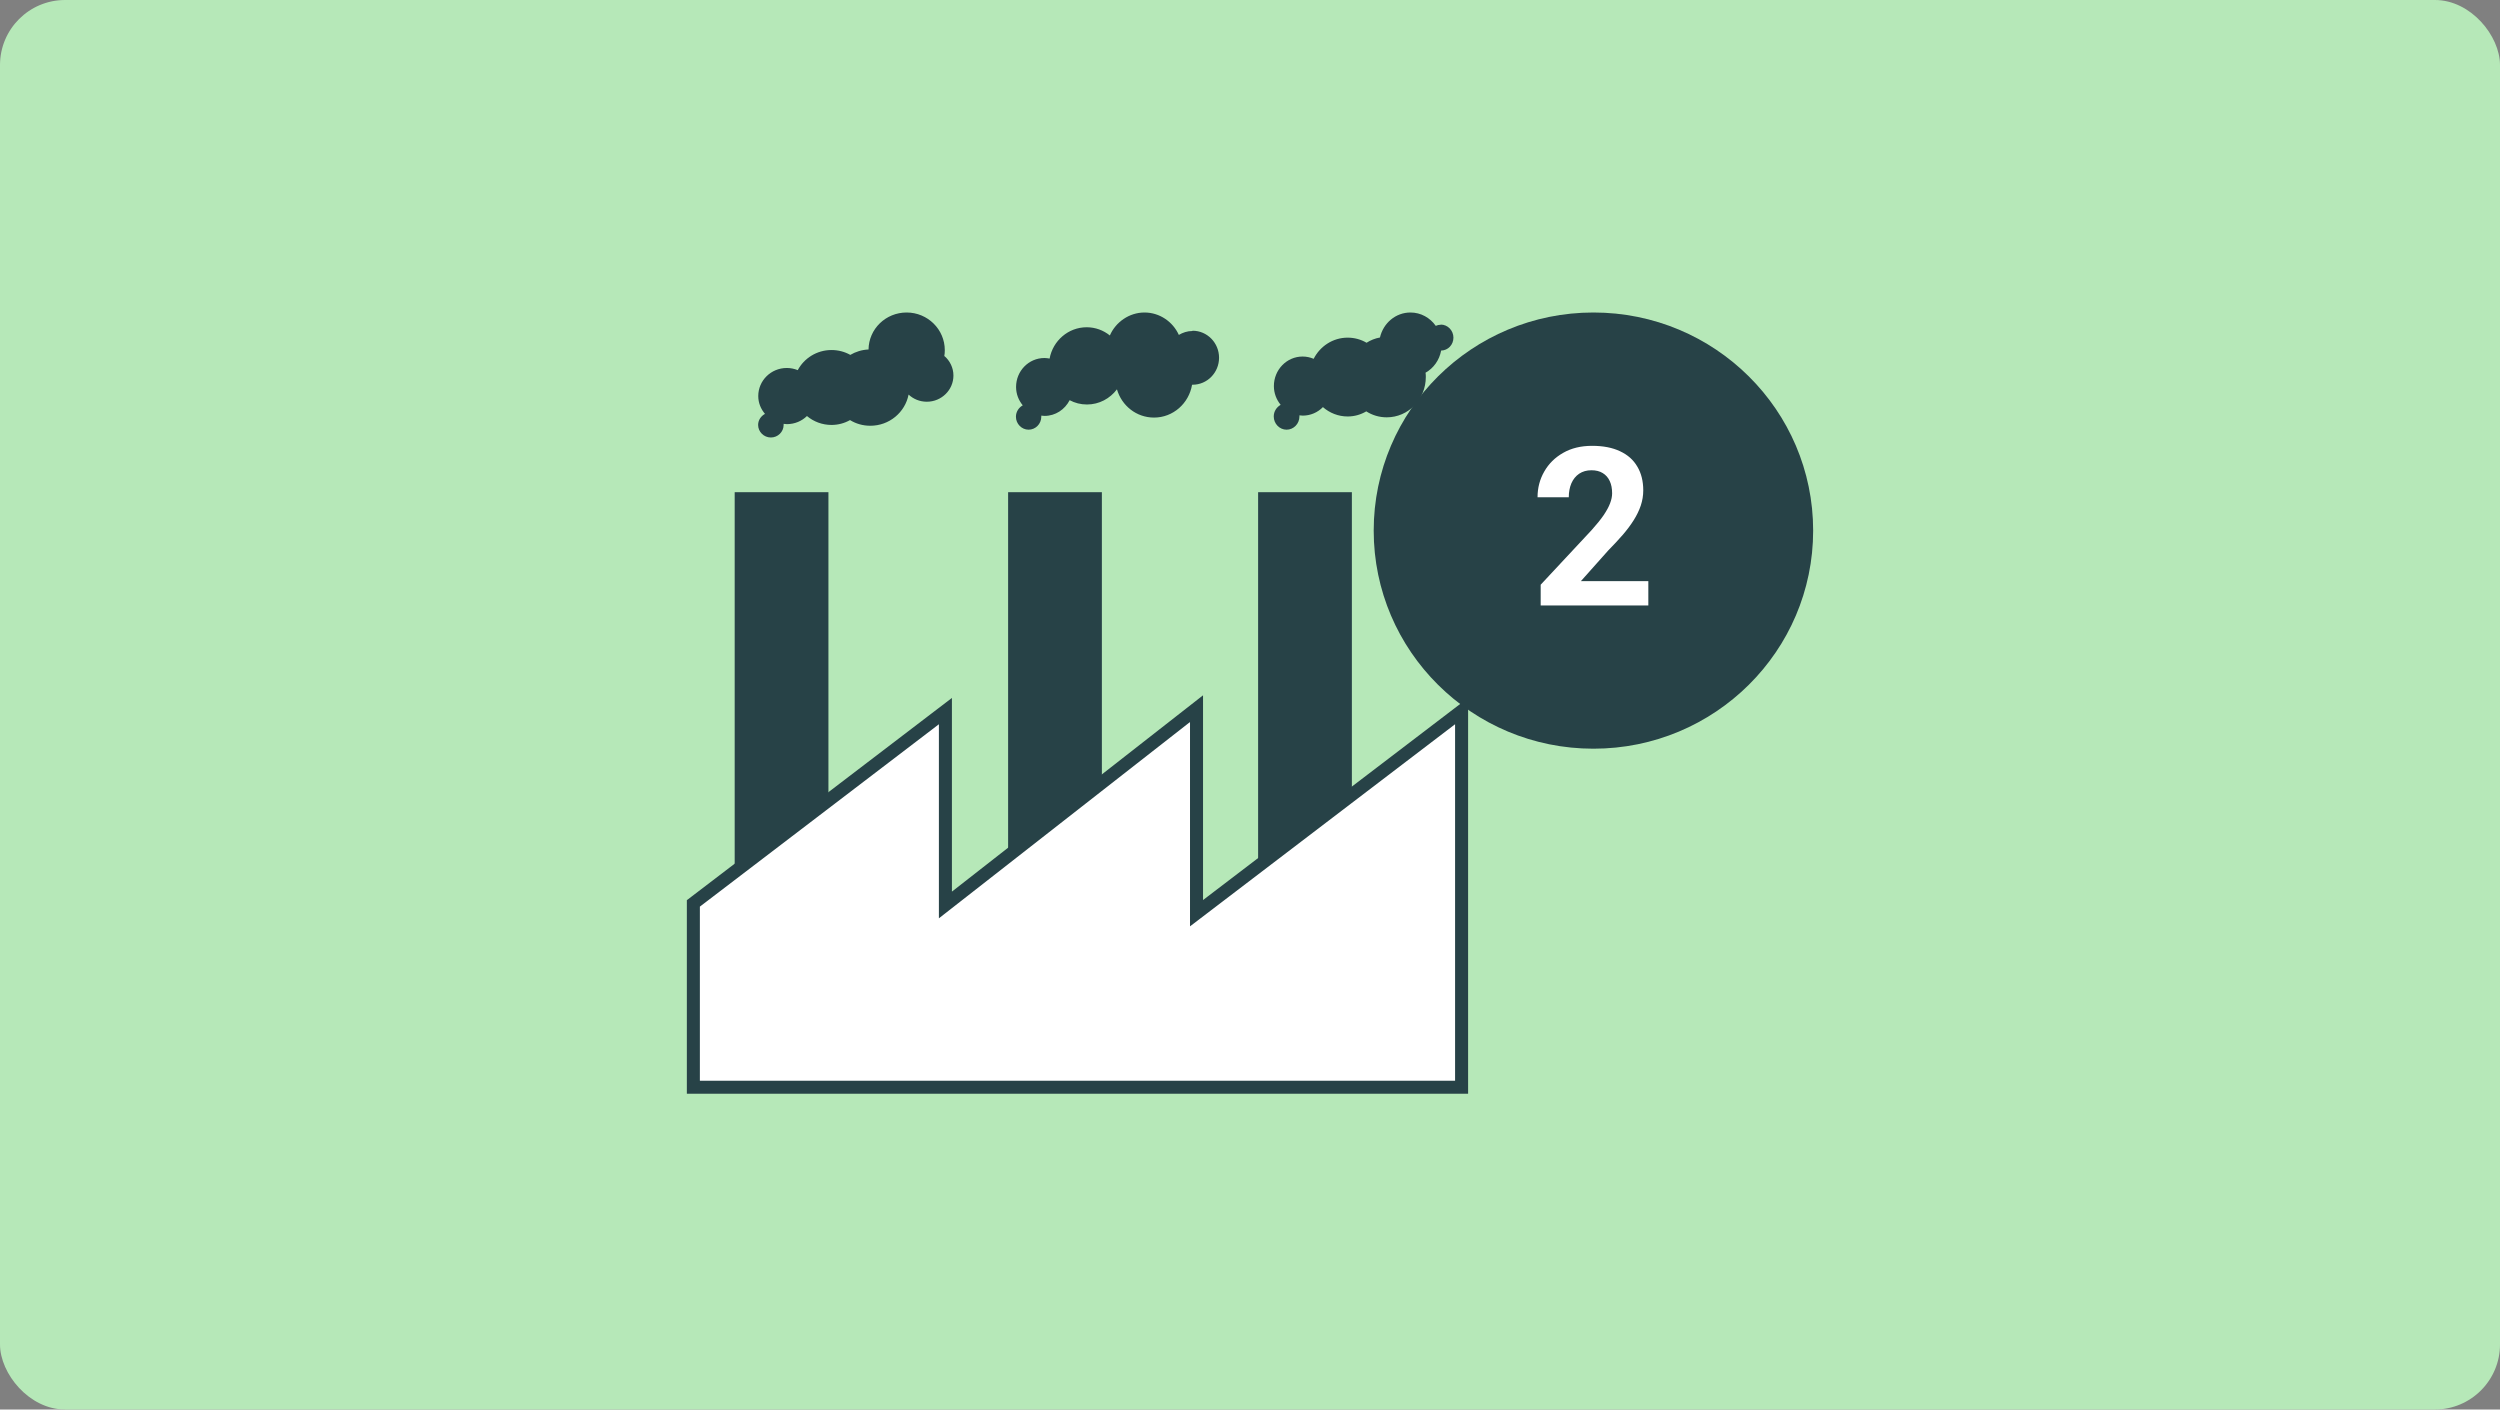
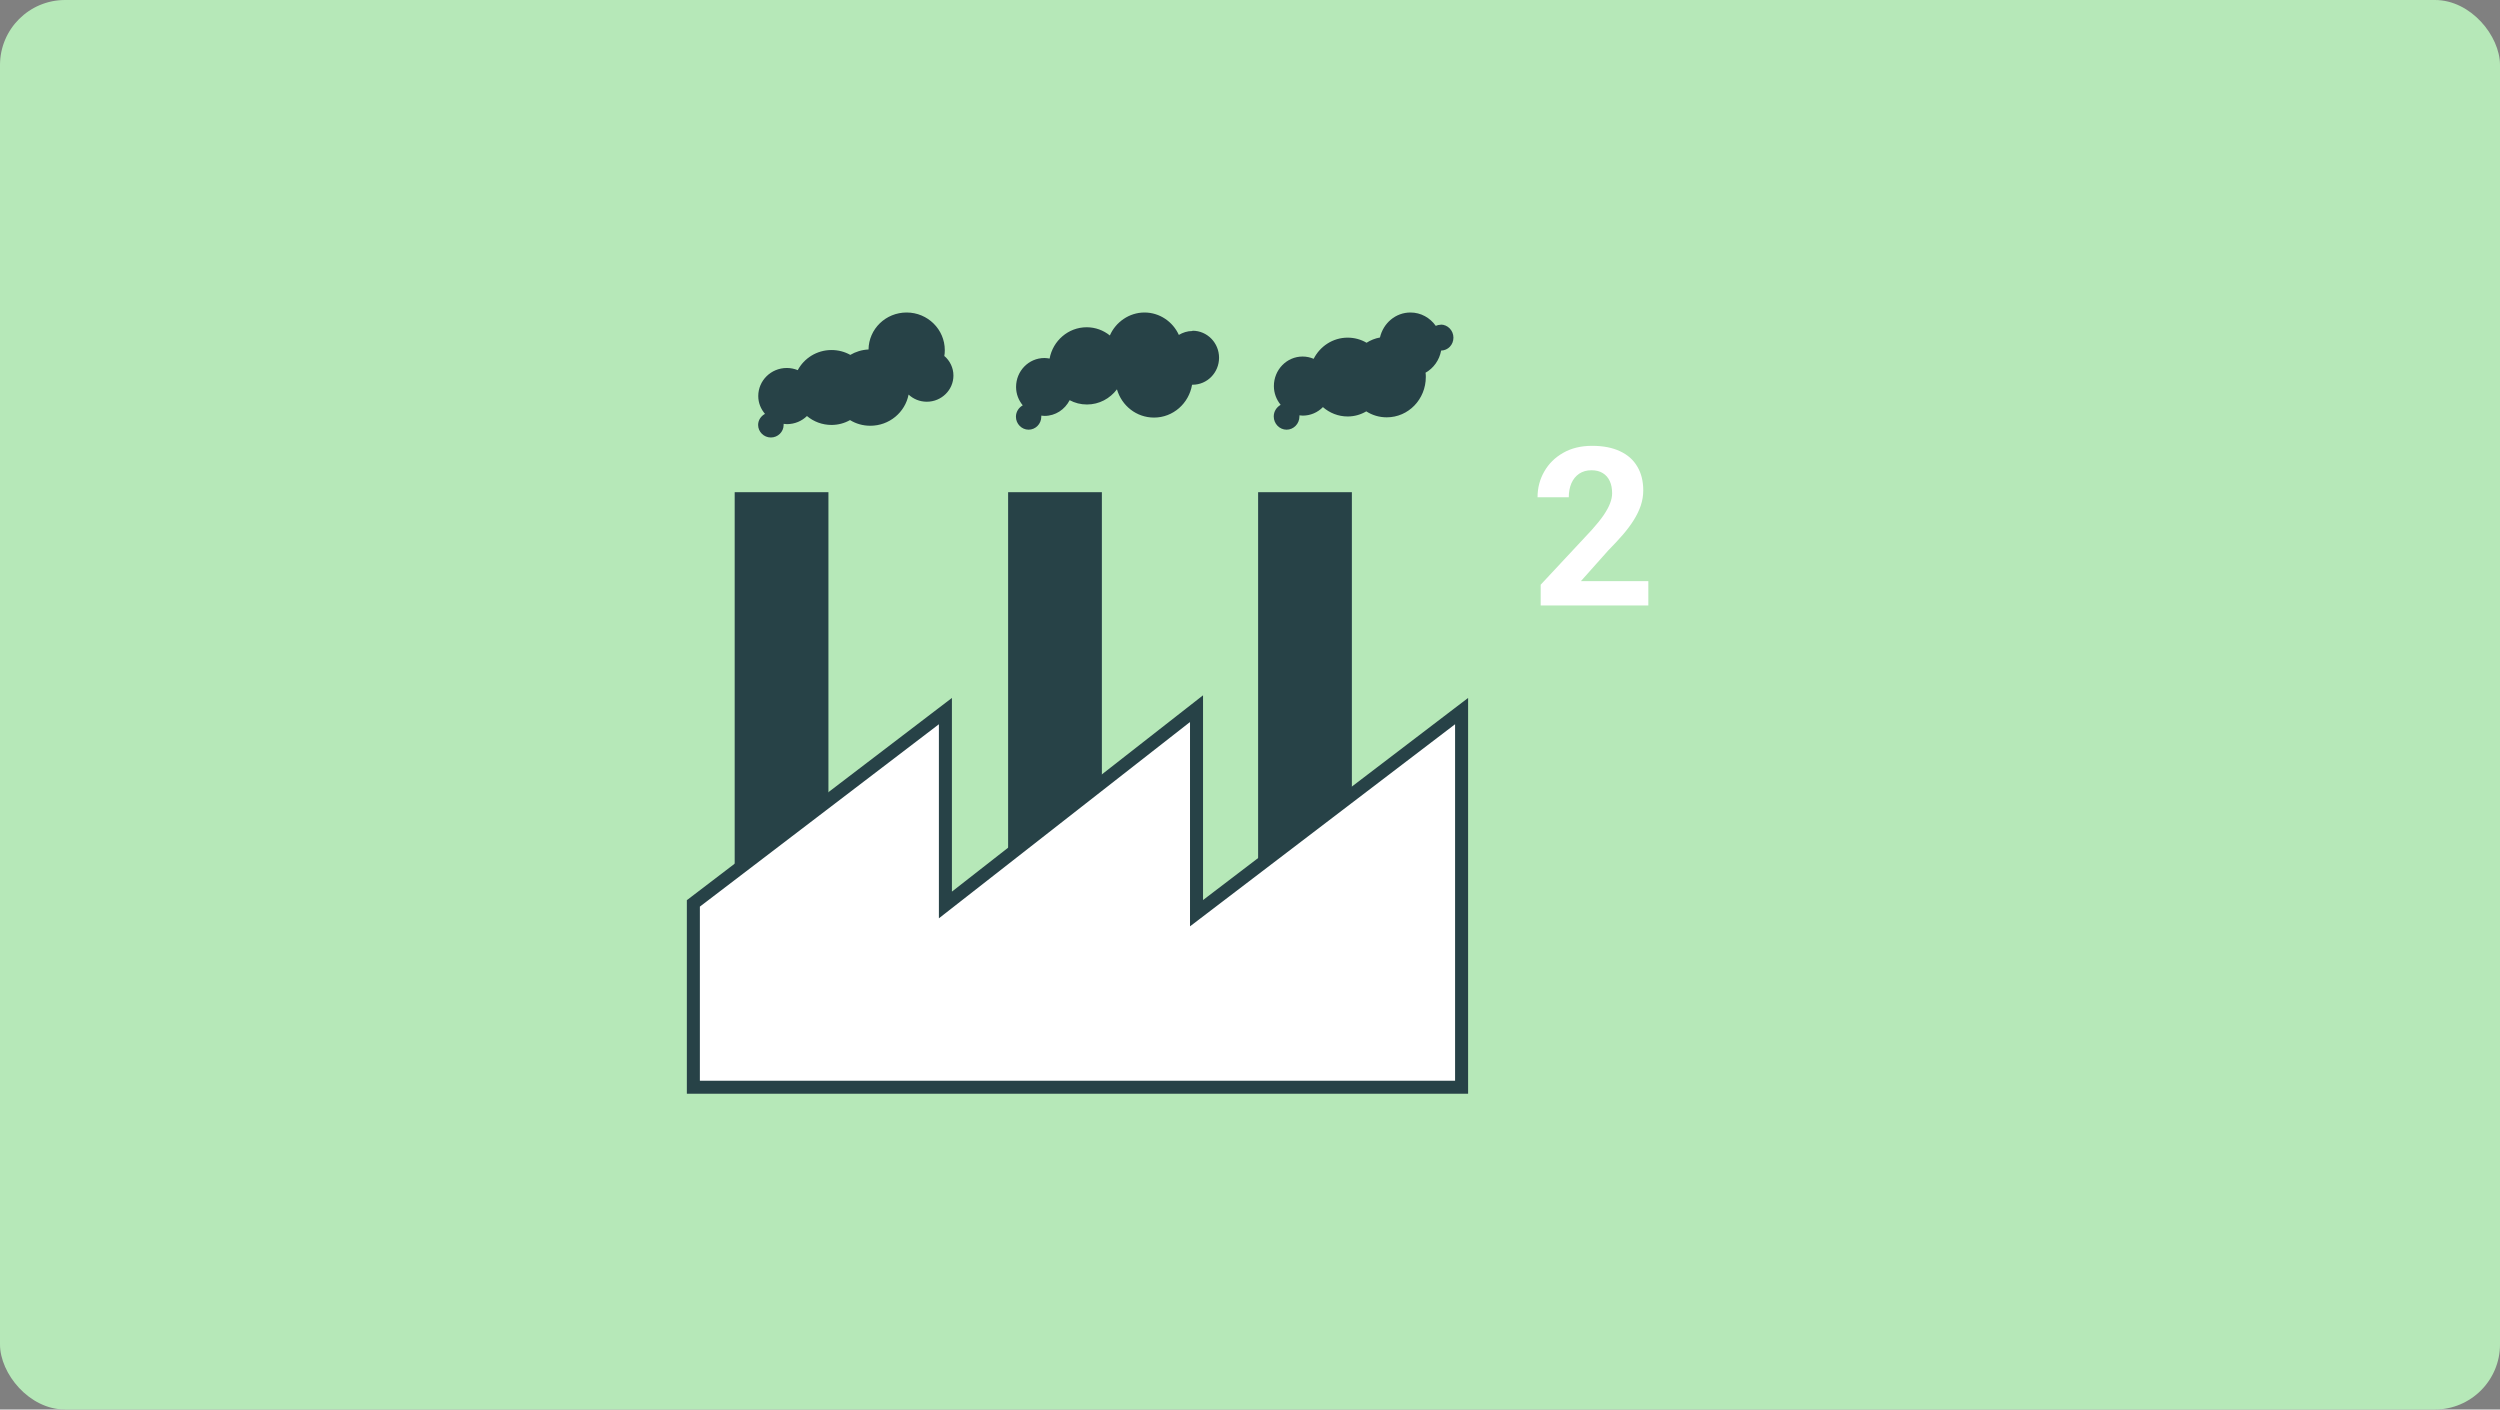
<svg xmlns="http://www.w3.org/2000/svg" width="768" height="433" viewBox="0 0 768 433" fill="none">
  <rect x="0" y="0" width="768" height="433" fill="#808080" stroke="none" />
  <rect width="768" height="433" rx="20" fill="#B6E8B8" />
  <path d="M254.495 151.2H225.695V276H254.495V151.2Z" fill="#274247" />
  <path d="M338.495 151.2H309.695V276H338.495V151.2Z" fill="#274247" />
  <path d="M415.295 151.2H386.495V276H415.295V151.2Z" fill="#274247" />
  <path d="M367.571 276.495V280.535L370.784 278.085L449 218.446V334H213V277.527L290.429 218.448V273.906V278.008L293.66 275.482L367.571 217.702V276.495Z" fill="white" stroke="#274247" stroke-width="4" stroke-miterlimit="10" />
  <path d="M366.286 101.686C364.779 101.686 363.355 102.157 362.14 102.884C360.298 98.822 356.235 96 351.587 96C346.938 96 342.75 98.907 340.949 103.055C338.981 101.473 336.51 100.532 333.83 100.532C328.176 100.532 323.444 104.679 322.439 110.152C321.936 110.067 321.392 109.981 320.847 109.981C316.031 109.981 312.137 113.957 312.137 118.874C312.137 121.055 312.932 122.979 314.189 124.518C312.974 125.202 312.095 126.485 312.095 128.024C312.095 130.204 313.854 132 315.989 132C318.125 132 319.884 130.204 319.884 128.024C319.884 127.895 319.884 127.767 319.884 127.682C320.219 127.682 320.554 127.767 320.889 127.767C324.24 127.767 327.129 125.8 328.595 122.936C330.187 123.791 331.987 124.261 333.914 124.261C337.683 124.261 340.991 122.423 343.127 119.601C344.593 124.646 349.116 128.28 354.518 128.28C360.381 128.28 365.239 123.919 366.203 118.19C366.245 118.19 366.328 118.19 366.37 118.19C370.851 118.19 374.495 114.47 374.495 109.895C374.495 105.321 370.851 101.601 366.37 101.601L366.286 101.686Z" fill="#274247" />
  <path d="M290.072 109.477C290.198 108.855 290.24 108.233 290.24 107.57C290.24 101.184 284.973 96 278.527 96C272.08 96 266.898 101.059 266.813 107.362C264.749 107.445 262.853 108.067 261.209 109.021C259.524 108.067 257.544 107.528 255.437 107.528C250.928 107.528 247.01 110.058 245.072 113.707C244.018 113.292 242.923 113.044 241.701 113.044C236.855 113.044 232.937 116.9 232.937 121.669C232.937 123.784 233.737 125.65 235.002 127.143C233.78 127.806 232.895 129.051 232.895 130.543C232.895 132.658 234.664 134.4 236.813 134.4C238.962 134.4 240.732 132.658 240.732 130.543C240.732 130.419 240.732 130.295 240.732 130.212C241.069 130.212 241.364 130.295 241.743 130.295C244.145 130.295 246.336 129.341 247.895 127.806C249.917 129.507 252.572 130.543 255.437 130.543C257.502 130.543 259.44 130.004 261.125 129.051C262.937 130.17 265.086 130.792 267.361 130.792C273.218 130.792 278.063 126.645 279.117 121.213C280.591 122.581 282.53 123.411 284.721 123.411C289.229 123.411 292.895 119.803 292.895 115.366C292.895 112.961 291.799 110.846 290.156 109.394L290.072 109.477Z" fill="#274247" />
  <path d="M442.634 99.753C442.082 99.753 441.53 99.884 441.064 100.102C439.324 97.615 436.481 96 433.299 96C428.717 96 424.941 99.273 423.923 103.68C422.437 103.942 421.037 104.509 419.807 105.295C418.11 104.291 416.116 103.724 413.994 103.724C409.454 103.724 405.508 106.385 403.557 110.225C402.496 109.789 401.393 109.527 400.162 109.527C395.283 109.527 391.337 113.585 391.337 118.604C391.337 120.829 392.143 122.793 393.416 124.364C392.186 125.062 391.295 126.371 391.295 127.942C391.295 130.167 393.077 132 395.241 132C397.404 132 399.186 130.167 399.186 127.942C399.186 127.811 399.186 127.68 399.186 127.593C399.526 127.593 399.865 127.68 400.205 127.68C402.623 127.68 404.829 126.676 406.399 125.062C408.436 126.851 411.109 127.942 413.994 127.942C416.073 127.942 418.025 127.375 419.722 126.371C421.546 127.549 423.71 128.204 426.002 128.204C432.663 128.204 438.009 122.662 438.009 115.811C438.009 115.375 438.009 114.938 437.924 114.502C440.385 113.105 442.167 110.662 442.718 107.695C444.84 107.651 446.495 105.905 446.495 103.724C446.495 101.542 444.755 99.709 442.591 99.709L442.634 99.753Z" fill="#274247" />
-   <ellipse cx="489.5" cy="163" rx="67.5" ry="67" fill="#274247" />
  <path d="M506.367 178.529V186H473.297V179.625L488.936 162.857C490.507 161.109 491.747 159.57 492.654 158.242C493.562 156.892 494.215 155.686 494.613 154.623C495.034 153.538 495.244 152.509 495.244 151.535C495.244 150.074 495.001 148.824 494.514 147.783C494.027 146.721 493.307 145.902 492.355 145.326C491.426 144.751 490.275 144.463 488.902 144.463C487.441 144.463 486.18 144.817 485.117 145.525C484.077 146.234 483.28 147.219 482.727 148.48C482.195 149.742 481.93 151.17 481.93 152.764H472.334C472.334 149.886 473.02 147.252 474.393 144.861C475.765 142.449 477.702 140.534 480.203 139.117C482.704 137.678 485.671 136.959 489.102 136.959C492.488 136.959 495.344 137.512 497.668 138.619C500.014 139.704 501.785 141.275 502.98 143.334C504.198 145.37 504.807 147.805 504.807 150.639C504.807 152.232 504.552 153.793 504.043 155.32C503.534 156.826 502.803 158.331 501.852 159.836C500.922 161.319 499.793 162.824 498.465 164.352C497.137 165.879 495.665 167.462 494.049 169.1L485.648 178.529H506.367Z" fill="white" />
</svg>